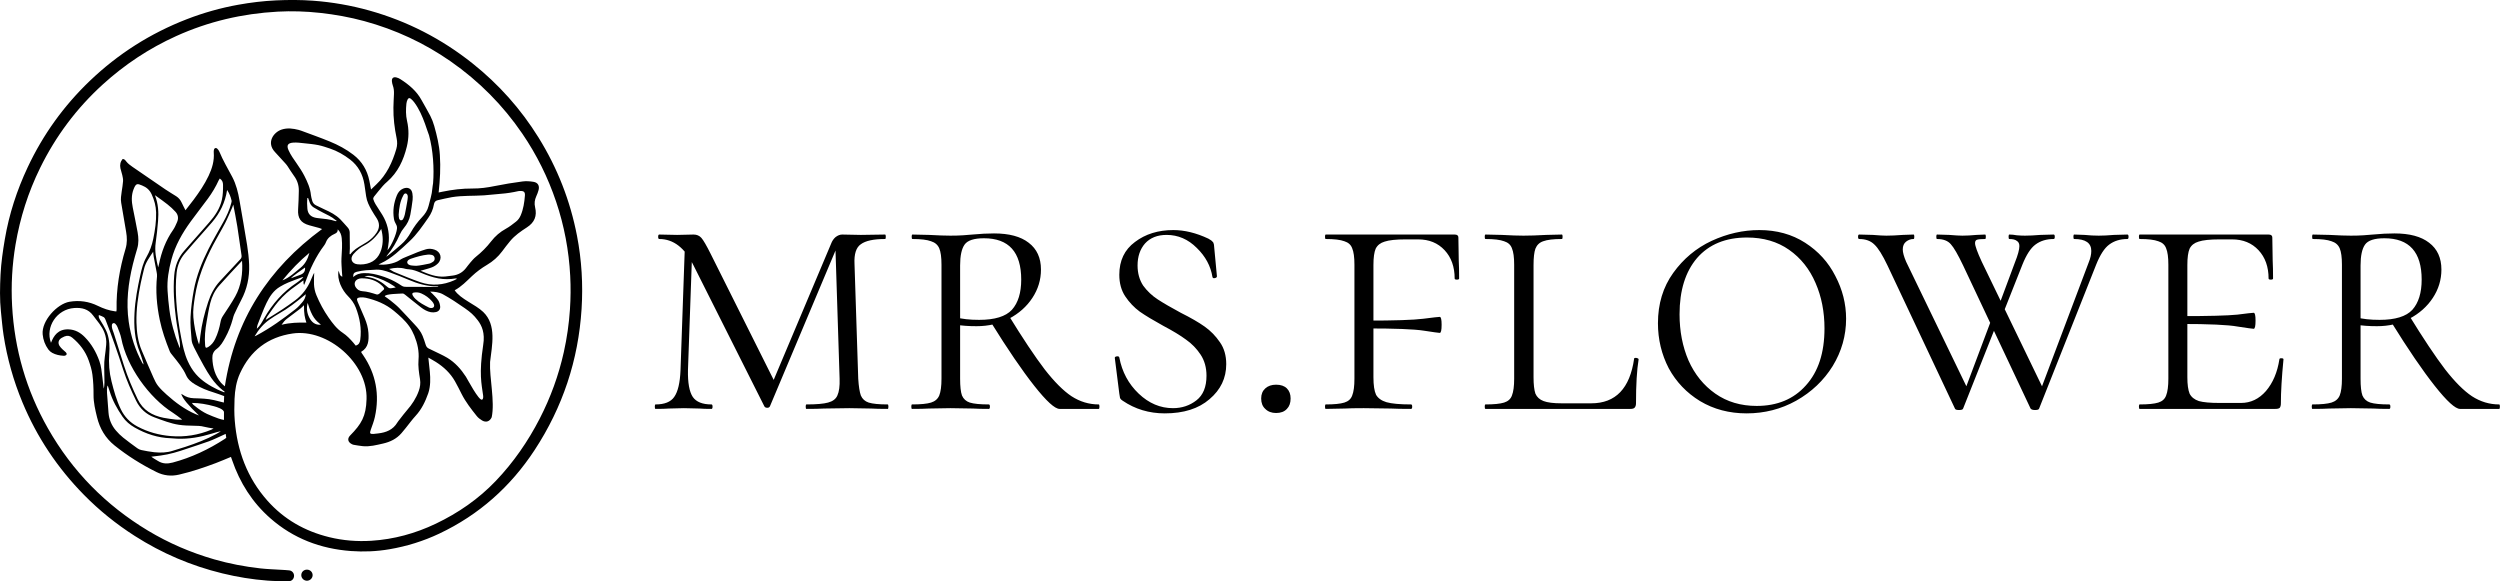
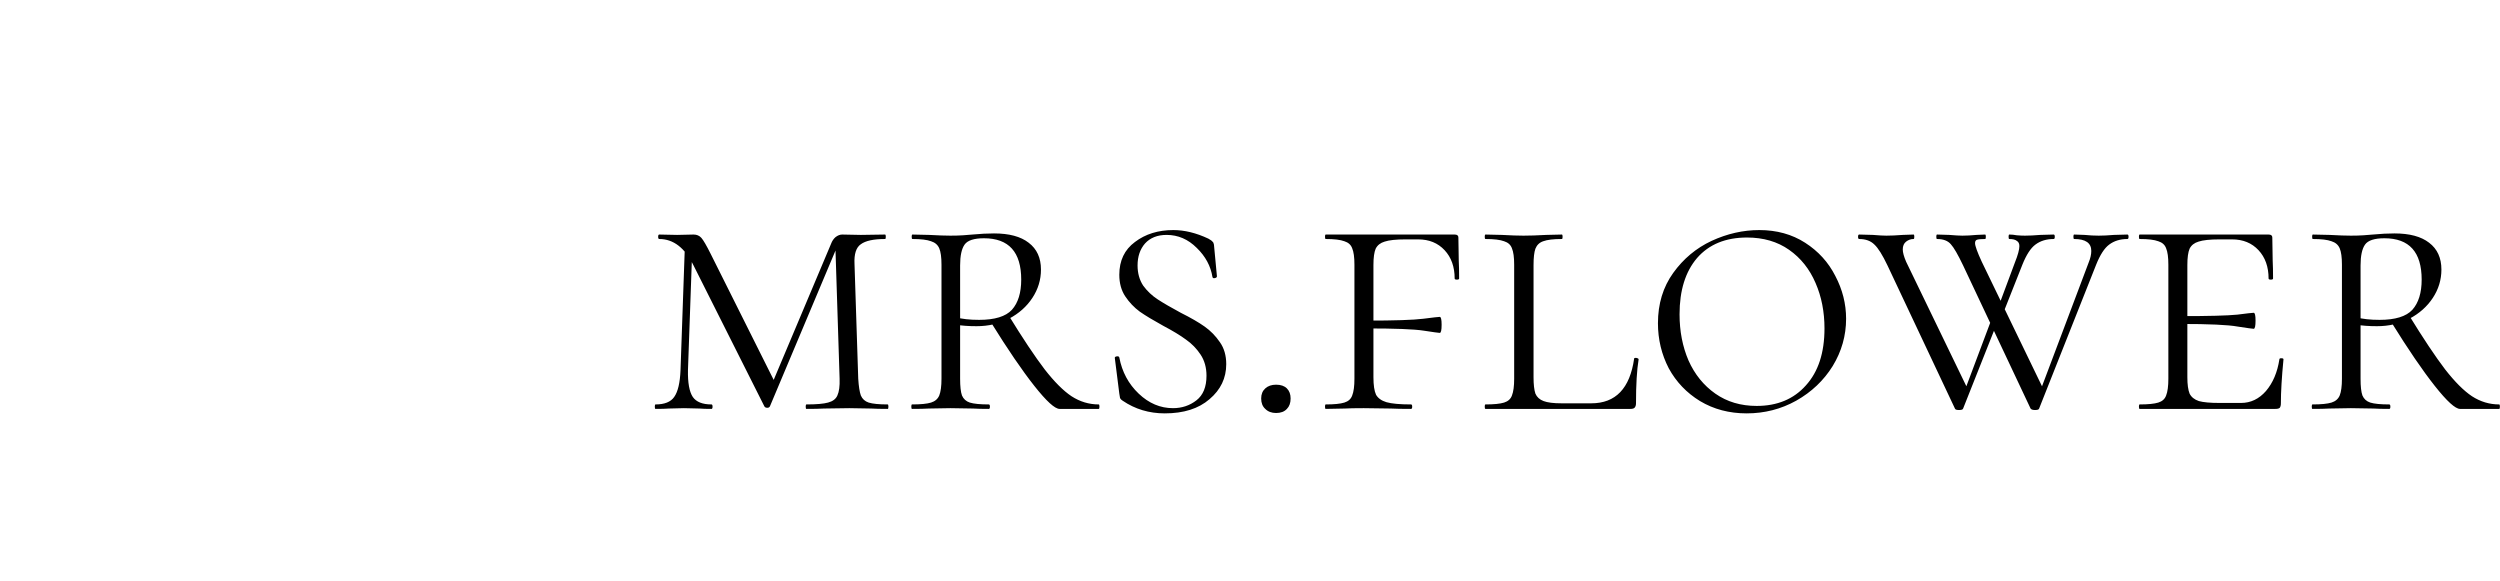
<svg xmlns="http://www.w3.org/2000/svg" width="2684" height="624" viewBox="0 0 2684 624" fill="none">
  <path d="M735.4 260.6L743.4 261.8L738.6 397.4C738.333 411 740.067 420.6 743.8 426.2C747.533 431.533 754.2 434.2 763.8 434.2C764.6 434.2 765 435 765 436.6C765 438.2 764.6 439 763.8 439C758.2 439 753.933 438.867 751 438.6L734.2 438.2L718.2 438.6C714.733 438.867 709.933 439 703.8 439C703.267 439 703 438.2 703 436.6C703 435 703.267 434.2 703.8 434.2C713.4 434.2 720.067 431.533 723.8 426.2C727.8 420.6 730.067 411 730.6 397.4L735.4 260.6ZM953 434.2C953.533 434.2 953.8 435 953.8 436.6C953.8 438.2 953.533 439 953 439C945.533 439 939.667 438.867 935.4 438.6L911.8 438.2L884.6 438.6C880.067 438.867 873.8 439 865.8 439C865.267 439 865 438.2 865 436.6C865 435 865.267 434.2 865.8 434.2C876.467 434.2 884.2 433.533 889 432.2C894.067 430.867 897.4 428.333 899 424.6C900.867 420.6 901.667 414.6 901.4 406.6L896.6 256.6H902.2L826.6 436.2C826.067 437.267 825.133 437.8 823.8 437.8C822.2 437.8 821.133 437.267 820.6 436.2L744.6 285C735.267 266.067 723 256.6 707.8 256.6C707 256.6 706.6 255.8 706.6 254.2C706.6 252.6 707 251.8 707.8 251.8L727 252.2L744.6 251.8C748.067 251.8 750.867 253 753 255.4C755.133 257.8 758.467 263.533 763 272.6L832.6 411.8L823.4 425L892.2 261.8C893.267 258.867 894.867 256.467 897 254.6C899.4 252.733 901.8 251.8 904.2 251.8L924.2 252.2L950.2 251.8C950.733 251.8 951 252.6 951 254.2C951 255.8 950.733 256.6 950.2 256.6C937.933 256.6 929.267 258.467 924.2 262.2C919.133 265.667 916.867 272.733 917.4 283.4L921.4 406.6C921.933 414.867 922.867 420.867 924.2 424.6C925.8 428.333 928.6 430.867 932.6 432.2C936.867 433.533 943.667 434.2 953 434.2ZM1061.58 434.2C1062.38 434.2 1062.78 435 1062.78 436.6C1062.78 438.2 1062.38 439 1061.58 439C1054.38 439 1048.78 438.867 1044.78 438.6L1020.38 438.2L997.181 438.6C992.915 438.867 986.915 439 979.181 439C978.648 439 978.381 438.2 978.381 436.6C978.381 435 978.648 434.2 979.181 434.2C988.515 434.2 995.315 433.533 999.581 432.2C1003.85 430.867 1006.78 428.333 1008.38 424.6C1009.98 420.6 1010.78 414.6 1010.78 406.6V284.2C1010.78 276.2 1009.98 270.333 1008.38 266.6C1006.78 262.867 1003.85 260.333 999.581 259C995.315 257.4 988.648 256.6 979.581 256.6C979.048 256.6 978.781 255.8 978.781 254.2C978.781 252.6 979.048 251.8 979.581 251.8L997.581 252.2C1007.18 252.733 1014.78 253 1020.38 253C1025.45 253 1029.98 252.867 1033.98 252.6C1037.98 252.333 1041.31 252.067 1043.98 251.8C1052.51 251 1060.25 250.6 1067.18 250.6C1083.45 250.6 1095.85 253.933 1104.38 260.6C1113.18 267.267 1117.58 276.867 1117.58 289.4C1117.58 300.333 1114.51 310.467 1108.38 319.8C1102.25 329.133 1093.85 336.6 1083.18 342.2C1072.78 347.533 1061.18 350.2 1048.38 350.2C1039.85 350.2 1032.51 349.667 1026.38 348.6L1025.98 340.6C1032.65 342.467 1041.05 343.4 1051.18 343.4C1067.98 343.4 1079.71 339.8 1086.38 332.6C1093.05 325.133 1096.38 314.333 1096.38 300.2C1096.38 270.6 1083.05 255.8 1056.38 255.8C1045.71 255.8 1038.78 258.067 1035.58 262.6C1032.38 267.133 1030.78 274.6 1030.78 285V406.6C1030.78 414.867 1031.45 420.867 1032.78 424.6C1034.38 428.333 1037.18 430.867 1041.18 432.2C1045.45 433.533 1052.25 434.2 1061.58 434.2ZM1179.58 434.2C1180.11 434.2 1180.38 435 1180.38 436.6C1180.38 438.2 1180.11 439 1179.58 439H1137.58C1132.51 439 1123.45 430.733 1110.38 414.2C1097.31 397.667 1081.85 375 1063.98 346.2L1082.38 337.8C1098.11 363.4 1111.18 383 1121.58 396.6C1131.98 409.933 1141.58 419.533 1150.38 425.4C1159.45 431.267 1169.18 434.2 1179.58 434.2ZM1221.29 285C1221.29 293.267 1223.29 300.467 1227.29 306.6C1231.56 312.467 1236.76 317.4 1242.89 321.4C1249.02 325.4 1257.29 330.2 1267.69 335.8C1278.36 341.133 1286.89 346.067 1293.29 350.6C1299.69 355.133 1305.16 360.733 1309.69 367.4C1314.22 373.8 1316.49 381.667 1316.49 391C1316.49 405.933 1310.49 418.467 1298.49 428.6C1286.76 438.733 1270.76 443.8 1250.49 443.8C1233.69 443.8 1218.62 439.267 1205.29 430.2C1203.96 429.4 1203.02 428.467 1202.49 427.4C1202.22 426.333 1201.96 424.733 1201.69 422.6L1196.89 384.6C1196.62 383.533 1197.29 382.867 1198.89 382.6C1200.49 382.333 1201.42 382.733 1201.69 383.8C1204.62 399.267 1211.56 412.2 1222.49 422.6C1233.42 433 1245.69 438.2 1259.29 438.2C1268.89 438.2 1277.29 435.4 1284.49 429.8C1291.69 424.2 1295.29 415.4 1295.29 403.4C1295.29 394.6 1293.16 387 1288.89 380.6C1284.62 374.2 1279.42 368.867 1273.29 364.6C1267.16 360.067 1259.02 355.133 1248.89 349.8C1238.22 343.933 1229.82 338.867 1223.69 334.6C1217.56 330.067 1212.36 324.6 1208.09 318.2C1203.82 311.8 1201.69 304.067 1201.69 295C1201.69 279.8 1207.29 268.067 1218.49 259.8C1229.69 251.267 1243.42 247 1259.69 247C1271.69 247 1284.22 250.067 1297.29 256.2C1299.69 257.533 1301.16 258.6 1301.69 259.4C1302.49 259.933 1303.02 261 1303.29 262.6L1306.49 296.6C1306.49 297.667 1305.69 298.333 1304.09 298.6C1302.76 298.867 1301.96 298.467 1301.69 297.4C1299.82 285.667 1294.22 275.267 1284.89 266.2C1275.56 256.867 1264.76 252.2 1252.49 252.2C1242.62 252.2 1234.89 255.267 1229.29 261.4C1223.96 267.533 1221.29 275.4 1221.29 285ZM1370 443.4C1365.2 443.4 1361.33 441.933 1358.4 439C1355.46 436.333 1354 432.6 1354 427.8C1354 423.267 1355.46 419.667 1358.4 417C1361.33 414.333 1365.2 413 1370 413C1375.06 413 1378.93 414.333 1381.6 417C1384.26 419.667 1385.6 423.267 1385.6 427.8C1385.6 432.6 1384.26 436.333 1381.6 439C1378.93 441.933 1375.06 443.4 1370 443.4ZM1423.32 439C1422.79 439 1422.52 438.2 1422.52 436.6C1422.52 435 1422.79 434.2 1423.32 434.2C1432.39 434.2 1439.06 433.533 1443.32 432.2C1447.59 430.867 1450.39 428.333 1451.72 424.6C1453.32 420.6 1454.12 414.6 1454.12 406.6V284.2C1454.12 276.2 1453.32 270.333 1451.72 266.6C1450.39 262.867 1447.59 260.333 1443.32 259C1439.06 257.4 1432.39 256.6 1423.32 256.6C1422.79 256.6 1422.52 255.8 1422.52 254.2C1422.52 252.6 1422.79 251.8 1423.32 251.8H1561.72C1564.39 251.8 1565.72 252.867 1565.72 255L1566.12 279.8C1566.39 284.867 1566.52 291.267 1566.52 299C1566.52 299.8 1565.72 300.2 1564.12 300.2C1562.52 300.2 1561.72 299.8 1561.72 299C1561.72 286.467 1558.12 276.333 1550.92 268.6C1543.72 260.867 1534.26 257 1522.52 257H1508.92C1498.79 257 1491.32 257.8 1486.52 259.4C1481.99 260.733 1478.79 263.267 1476.92 267C1475.32 270.733 1474.52 276.6 1474.52 284.6V405C1474.52 413.533 1475.46 419.8 1477.32 423.8C1479.46 427.533 1483.19 430.2 1488.52 431.8C1494.12 433.4 1502.92 434.2 1514.92 434.2C1515.72 434.2 1516.12 435 1516.12 436.6C1516.12 438.2 1515.72 439 1514.92 439C1505.59 439 1498.39 438.867 1493.32 438.6L1464.12 438.2C1455.06 438.2 1448.26 438.333 1443.72 438.6L1423.32 439ZM1545.72 357.4C1544.66 357.4 1538.92 356.6 1528.52 355C1518.39 353.4 1497.72 352.6 1466.52 352.6V344.2C1497.19 344.2 1517.72 343.533 1528.12 342.2C1538.52 340.867 1544.39 340.2 1545.72 340.2C1547.06 340.2 1547.72 343 1547.72 348.6C1547.72 354.467 1547.06 357.4 1545.72 357.4ZM1646.41 405C1646.41 412.733 1647.07 418.6 1648.41 422.6C1650.01 426.333 1652.94 429 1657.21 430.6C1661.47 432.2 1667.87 433 1676.41 433H1708.41C1734.54 433 1749.87 417 1754.41 385C1754.41 384.467 1754.94 384.2 1756.01 384.2C1756.81 384.2 1757.47 384.333 1758.01 384.6C1758.81 384.867 1759.21 385.267 1759.21 385.8C1757.34 397.267 1756.41 413 1756.41 433C1756.41 435.133 1755.87 436.733 1754.81 437.8C1754.01 438.6 1752.54 439 1750.41 439H1594.81C1594.27 439 1594.01 438.2 1594.01 436.6C1594.01 435 1594.27 434.2 1594.81 434.2C1603.87 434.2 1610.54 433.533 1614.81 432.2C1619.07 430.867 1621.87 428.333 1623.21 424.6C1624.81 420.6 1625.61 414.6 1625.61 406.6V284.2C1625.61 276.2 1624.81 270.333 1623.21 266.6C1621.87 262.867 1619.07 260.333 1614.81 259C1610.54 257.4 1603.87 256.6 1594.81 256.6C1594.27 256.6 1594.01 255.8 1594.01 254.2C1594.01 252.6 1594.27 251.8 1594.81 251.8L1612.41 252.2C1622.01 252.733 1629.74 253 1635.61 253C1642.27 253 1650.41 252.733 1660.01 252.2L1676.81 251.8C1677.34 251.8 1677.61 252.6 1677.61 254.2C1677.61 255.8 1677.34 256.6 1676.81 256.6C1667.74 256.6 1661.07 257.4 1656.81 259C1652.81 260.333 1650.01 263 1648.41 267C1647.07 270.733 1646.41 276.6 1646.41 284.6V405ZM1875.17 443.8C1856.51 443.8 1839.84 439.4 1825.17 430.6C1810.77 421.8 1799.57 410.067 1791.57 395.4C1783.84 380.467 1779.97 364.333 1779.97 347C1779.97 326.2 1785.44 308.2 1796.37 293C1807.31 277.8 1821.04 266.333 1837.57 258.6C1854.37 250.867 1871.44 247 1888.77 247C1907.44 247 1923.84 251.533 1937.97 260.6C1952.11 269.667 1962.91 281.533 1970.37 296.2C1978.11 310.867 1981.97 326.2 1981.97 342.2C1981.97 360.333 1977.17 377.267 1967.57 393C1957.97 408.467 1944.91 420.867 1928.37 430.2C1912.11 439.267 1894.37 443.8 1875.17 443.8ZM1885.97 435.8C1908.11 435.8 1925.71 428.467 1938.77 413.8C1952.11 399.133 1958.77 378.733 1958.77 352.6C1958.77 334.733 1955.57 318.467 1949.17 303.8C1942.77 288.867 1933.31 277 1920.77 268.2C1908.24 259.4 1893.17 255 1875.57 255C1852.64 255 1834.77 262.333 1821.97 277C1809.44 291.667 1803.17 311.8 1803.17 337.4C1803.17 355.533 1806.37 372.067 1812.77 387C1819.44 401.933 1829.04 413.8 1841.57 422.6C1854.11 431.4 1868.91 435.8 1885.97 435.8ZM2284.01 251.8C2284.81 251.8 2285.21 252.6 2285.21 254.2C2285.21 255.8 2284.81 256.6 2284.01 256.6C2276.28 256.6 2269.75 258.6 2264.41 262.6C2259.35 266.333 2254.68 273.533 2250.41 284.2L2189.21 438.6C2188.95 439.667 2187.48 440.2 2184.81 440.2C2182.41 440.2 2180.81 439.667 2180.01 438.6L2107.61 285C2102.01 273.267 2097.61 265.667 2094.41 262.2C2091.21 258.467 2086.28 256.6 2079.61 256.6C2079.08 256.6 2078.81 255.8 2078.81 254.2C2078.81 252.6 2079.08 251.8 2079.61 251.8L2092.81 252.2C2099.21 252.733 2103.88 253 2106.81 253C2111.08 253 2116.15 252.733 2122.01 252.2L2131.21 251.8C2131.75 251.8 2132.01 252.6 2132.01 254.2C2132.01 255.8 2131.75 256.6 2131.21 256.6C2126.95 256.6 2124.01 256.867 2122.41 257.4C2121.08 257.933 2120.41 259.133 2120.41 261C2120.41 263.933 2122.81 270.6 2127.61 281L2193.21 416.6L2184.81 434.6L2242.41 281.8C2244.28 277.267 2245.21 273.133 2245.21 269.4C2245.21 260.867 2239.08 256.6 2226.81 256.6C2226.28 256.6 2226.01 255.8 2226.01 254.2C2226.01 252.6 2226.28 251.8 2226.81 251.8L2238.01 252.2C2243.35 252.733 2248.41 253 2253.21 253C2257.75 253 2263.21 252.733 2269.61 252.2L2284.01 251.8ZM2107.61 438.6C2107.35 439.667 2105.88 440.2 2103.21 440.2C2100.55 440.2 2099.08 439.667 2098.81 438.6L2026.41 285C2021.08 273.8 2016.41 266.333 2012.41 262.6C2008.41 258.6 2002.95 256.6 1996.01 256.6C1995.21 256.6 1994.81 255.8 1994.81 254.2C1994.81 252.6 1995.21 251.8 1996.01 251.8L2010.81 252.2C2017.21 252.733 2022.01 253 2025.21 253C2030.01 253 2035.88 252.733 2042.81 252.2L2054.41 251.8C2054.95 251.8 2055.21 252.6 2055.21 254.2C2055.21 255.8 2054.95 256.6 2054.41 256.6C2051.48 256.6 2048.81 257.533 2046.41 259.4C2044.01 261.267 2042.81 264.067 2042.81 267.8C2042.81 271 2044.01 275.4 2046.41 281L2112.01 416.6L2103.61 434.6L2140.41 336.6L2146.01 341.8L2107.61 438.6ZM2163.21 281.8C2166.41 273.8 2168.01 267.933 2168.01 264.2C2168.01 261.533 2167.08 259.667 2165.21 258.6C2163.61 257.267 2160.95 256.6 2157.21 256.6C2156.68 256.6 2156.41 255.8 2156.41 254.2C2156.41 252.6 2156.68 251.8 2157.21 251.8C2159.61 251.8 2162.28 252.067 2165.21 252.6C2168.41 252.867 2171.35 253 2174.01 253C2178.55 253 2184.01 252.733 2190.41 252.2L2204.81 251.8C2205.61 251.8 2206.01 252.6 2206.01 254.2C2206.01 255.8 2205.61 256.6 2204.81 256.6C2197.08 256.6 2190.55 258.6 2185.21 262.6C2180.15 266.333 2175.48 273.533 2171.21 284.2L2148.41 341.8L2142.81 336.6L2163.21 281.8ZM2297.15 439C2296.62 439 2296.35 438.2 2296.35 436.6C2296.35 435 2296.62 434.2 2297.15 434.2C2306.22 434.2 2312.88 433.533 2317.15 432.2C2321.42 430.867 2324.22 428.333 2325.55 424.6C2327.15 420.6 2327.95 414.6 2327.95 406.6V284.2C2327.95 276.2 2327.15 270.333 2325.55 266.6C2324.22 262.867 2321.42 260.333 2317.15 259C2312.88 257.4 2306.22 256.6 2297.15 256.6C2296.62 256.6 2296.35 255.8 2296.35 254.2C2296.35 252.6 2296.62 251.8 2297.15 251.8H2435.55C2438.22 251.8 2439.55 252.867 2439.55 255L2439.95 279.8C2440.22 284.867 2440.35 291.267 2440.35 299C2440.35 299.8 2439.55 300.2 2437.95 300.2C2436.35 300.2 2435.55 299.8 2435.55 299C2435.55 286.467 2431.95 276.333 2424.75 268.6C2417.55 260.867 2408.08 257 2396.35 257H2382.75C2372.62 257 2365.15 257.8 2360.35 259.4C2355.82 260.733 2352.62 263.267 2350.75 267C2349.15 270.733 2348.35 276.6 2348.35 284.6V405C2348.35 412.733 2349.15 418.6 2350.75 422.6C2352.62 426.333 2355.95 429 2360.75 430.6C2365.55 431.933 2372.88 432.6 2382.75 432.6H2405.95C2416.35 432.6 2425.28 428.333 2432.75 419.8C2440.22 411 2445.02 399.667 2447.15 385.8C2447.15 385 2447.82 384.6 2449.15 384.6C2450.75 384.6 2451.55 385 2451.55 385.8C2449.68 405 2448.75 420.733 2448.75 433C2448.75 435.133 2448.35 436.733 2447.55 437.8C2446.75 438.6 2445.15 439 2442.75 439H2297.15ZM2419.55 353C2418.48 353 2412.75 352.2 2402.35 350.6C2392.22 348.733 2371.55 347.8 2340.35 347.8V339.4C2371.02 339.4 2391.55 338.867 2401.95 337.8C2412.35 336.467 2418.22 335.8 2419.55 335.8C2420.88 335.8 2421.55 338.6 2421.55 344.2C2421.55 350.067 2420.88 353 2419.55 353ZM2565.1 434.2C2565.9 434.2 2566.3 435 2566.3 436.6C2566.3 438.2 2565.9 439 2565.1 439C2557.9 439 2552.3 438.867 2548.3 438.6L2523.9 438.2L2500.7 438.6C2496.43 438.867 2490.43 439 2482.7 439C2482.16 439 2481.9 438.2 2481.9 436.6C2481.9 435 2482.16 434.2 2482.7 434.2C2492.03 434.2 2498.83 433.533 2503.1 432.2C2507.36 430.867 2510.3 428.333 2511.9 424.6C2513.5 420.6 2514.3 414.6 2514.3 406.6V284.2C2514.3 276.2 2513.5 270.333 2511.9 266.6C2510.3 262.867 2507.36 260.333 2503.1 259C2498.83 257.4 2492.16 256.6 2483.1 256.6C2482.56 256.6 2482.3 255.8 2482.3 254.2C2482.3 252.6 2482.56 251.8 2483.1 251.8L2501.1 252.2C2510.7 252.733 2518.3 253 2523.9 253C2528.96 253 2533.5 252.867 2537.5 252.6C2541.5 252.333 2544.83 252.067 2547.5 251.8C2556.03 251 2563.76 250.6 2570.7 250.6C2586.96 250.6 2599.36 253.933 2607.9 260.6C2616.7 267.267 2621.1 276.867 2621.1 289.4C2621.1 300.333 2618.03 310.467 2611.9 319.8C2605.76 329.133 2597.36 336.6 2586.7 342.2C2576.3 347.533 2564.7 350.2 2551.9 350.2C2543.36 350.2 2536.03 349.667 2529.9 348.6L2529.5 340.6C2536.16 342.467 2544.56 343.4 2554.7 343.4C2571.5 343.4 2583.23 339.8 2589.9 332.6C2596.56 325.133 2599.9 314.333 2599.9 300.2C2599.9 270.6 2586.56 255.8 2559.9 255.8C2549.23 255.8 2542.3 258.067 2539.1 262.6C2535.9 267.133 2534.3 274.6 2534.3 285V406.6C2534.3 414.867 2534.96 420.867 2536.3 424.6C2537.9 428.333 2540.7 430.867 2544.7 432.2C2548.96 433.533 2555.76 434.2 2565.1 434.2ZM2683.1 434.2C2683.63 434.2 2683.9 435 2683.9 436.6C2683.9 438.2 2683.63 439 2683.1 439H2641.1C2636.03 439 2626.96 430.733 2613.9 414.2C2600.83 397.667 2585.36 375 2567.5 346.2L2585.9 337.8C2601.63 363.4 2614.7 383 2625.1 396.6C2635.5 409.933 2645.1 419.533 2653.9 425.4C2662.96 431.267 2672.7 434.2 2683.1 434.2Z" fill="black" />
  <g clip-path="url(#clip0_295_320)">
-     <path d="M247.937 490.549C242.228 492.886 236.908 495.202 231.481 497.25C218.633 502.09 205.627 506.433 192.224 509.556C183.692 511.547 175.702 510.623 167.915 506.75C151.927 498.794 136.857 489.402 122.941 478.2C113.161 470.324 107.134 460.059 104.19 447.956C102.27 440.072 100.357 432.217 100.422 423.958C100.48 416.723 100.141 409.43 99.224 402.253C98.56 397.082 96.979 391.96 95.233 387.019C91.746 377.159 85.582 369.124 77.52 362.466C74.893 360.295 72.215 360.071 69.242 361.218C68.224 361.607 67.249 362.148 66.297 362.689C62.89 364.623 61.865 367.883 63.843 371.259C64.709 372.737 66.051 373.964 67.286 375.197C68.368 376.286 69.66 377.166 70.728 378.263C72.194 379.77 71.681 381.364 69.653 381.876C69.234 381.985 68.78 381.999 68.34 381.97C64.023 381.718 59.815 380.874 56.012 378.789C54.424 377.916 52.922 376.596 51.854 375.132C48.368 370.335 46.354 364.904 45.806 358.975C44.465 344.472 61.272 326.227 74.626 323.962C85.272 322.166 95.413 323.63 105.092 328.384C110.945 331.255 117.03 333.397 123.533 334.248C123.959 334.306 124.392 334.306 124.962 334.342C125.042 333.642 125.193 333 125.179 332.365C124.724 310.07 128.405 288.358 134.793 267.087C136.633 260.963 136.474 255.005 135.406 248.874C133.587 238.494 131.913 228.085 130.108 217.698C129.394 213.601 130.087 209.605 130.657 205.58C131.184 201.887 131.884 198.194 132.115 194.479C132.252 192.337 131.74 190.123 131.278 187.995C130.744 185.528 129.812 183.148 129.293 180.681C128.506 176.966 129.221 173.547 131.682 170.654C133.717 170.698 134.576 172.126 135.493 173.273C137.369 175.639 139.693 177.406 142.169 179.094C153.977 187.144 165.72 195.309 177.536 203.344C181.347 205.941 185.36 208.235 189.243 210.738C191.892 212.44 193.804 214.784 195.104 217.677C196.266 220.252 197.622 222.74 199.124 225.734C202.271 221.68 205.143 218.117 207.872 214.438C213.898 206.316 219.593 197.978 223.945 188.795C227.713 180.847 230.203 172.631 229.481 163.687C229.395 162.612 229.467 161.458 229.792 160.441C230.311 158.796 231.906 158.363 233.169 159.553C234.108 160.433 234.974 161.544 235.457 162.72C239.341 172.213 244.631 180.976 249.38 190.022C253.559 197.992 255.681 206.619 257.175 215.441C259.868 231.36 262.769 247.251 265.303 263.199C266.407 270.138 267.215 277.163 267.475 284.175C267.973 297.584 265.252 310.373 258.879 322.318C256.194 327.352 253.783 332.546 251.365 337.718C250.672 339.196 250.355 340.848 249.914 342.435C247.98 349.461 245.346 356.198 241.816 362.581C239.362 367.017 236.865 371.547 232.693 374.569C229.149 377.137 227.828 380.506 227.98 384.495C228.348 394.268 230.817 403.386 237.32 411.017C238.417 412.301 239.817 413.333 241.405 414.768C252.26 343.409 288.226 288.171 345.801 245.887C344.661 245.469 343.715 245.051 342.734 244.777C339.139 243.774 335.516 242.865 331.929 241.848C322.842 239.273 319.45 234.224 320.056 224.767C320.474 218.189 320.691 211.596 320.814 205.003C320.929 199.009 319.211 193.571 315.552 188.695C313.055 185.369 310.962 181.741 308.637 178.286C307.908 177.197 307.05 176.187 306.169 175.213C302.553 171.217 298.966 167.192 295.263 163.283C285.671 153.155 293.618 141.925 302.452 139.075C308.594 137.092 314.614 137.936 320.648 139.465C321.6 139.703 322.546 140.006 323.47 140.352C333.64 144.161 343.896 147.746 353.936 151.872C362.994 155.586 371.669 160.181 379.45 166.197C388.588 173.266 394.203 182.628 396.52 193.946C397.155 197.047 397.725 200.171 398.353 203.424C400.352 201.505 402.193 199.723 404.055 197.963C415.141 187.504 421.284 174.268 425.484 159.943C426.589 156.171 426.625 152.34 425.831 148.517C423.572 137.618 422.193 126.618 422.374 115.474C422.453 110.641 422.742 105.809 422.951 100.976C423.081 97.881 422.843 94.852 421.76 91.894C421.233 90.466 420.923 88.915 420.764 87.401C420.41 83.996 422.172 82.366 425.521 83.116C427.087 83.469 428.646 84.212 430.003 85.085C439.162 90.978 447.383 97.816 452.666 107.633C455.683 113.245 459.075 118.662 461.955 124.339C463.731 127.845 465.174 131.588 466.235 135.368C469.086 145.531 471.584 155.781 472.241 166.377C473.151 180.153 472.396 192.988 470.927 206.67C472.645 206.302 473.763 206.064 474.889 205.833C485.572 203.633 496.369 202.313 507.275 202.392C515.359 202.457 523.219 201.368 531.122 199.745C541.01 197.718 551 196.138 561.003 194.804C564.858 194.292 568.936 194.58 572.79 195.222C577.474 196.001 579.401 199.392 578.239 203.979C577.655 206.302 576.724 208.559 575.735 210.759C574.017 214.59 573.476 218.326 574.493 222.575C576.724 231.858 573.865 238.833 565.717 244.099C559.12 248.361 552.703 252.761 547.658 258.849C544.713 262.405 541.898 266.07 539.148 269.784C534.695 275.8 529.195 280.619 522.771 284.413C516.976 287.839 511.591 291.813 506.683 296.437C500.851 301.933 495.323 307.798 488.134 311.635C494.643 321.316 510.076 326.594 518.766 334.912C533.38 348.872 528.171 370.962 526.149 388.621C525.326 405.489 531.475 431.023 527.882 447.956C525.868 452.478 521.848 453.928 517.596 451.432C515.453 450.177 513.352 448.547 511.815 446.621C505.853 439.149 499.956 431.604 495.604 423.013C493.273 418.404 490.985 413.766 488.437 409.279C483.493 400.58 476.376 393.937 467.982 388.621C465.492 387.048 462.886 385.663 459.862 383.918C460.23 387.43 460.519 390.438 460.865 393.439C461.746 400.984 462.475 408.536 461.248 416.103C460.916 418.151 460.468 420.221 459.776 422.176C456.636 431.027 452.695 439.401 446.199 446.441C442.41 450.552 439.133 455.14 435.611 459.497C434.088 461.379 432.572 463.262 430.984 465.087C425.73 471.139 418.938 474.457 411.229 476.195C404.041 477.818 396.895 479.744 389.432 478.994C386.163 478.669 382.922 478.078 379.681 477.544C378.938 477.421 378.216 477.061 377.537 476.715C373.445 474.615 372.651 470.872 375.863 467.597C387.942 455.285 393.025 447.08 393.525 428.495C394.897 390.091 351.943 352.498 314.13 358.044C287.49 361.954 268.832 376.416 257.695 400.76C253.704 409.481 252.224 418.771 251.806 428.278C251.466 436.076 251.416 443.88 252.044 451.663C254.664 483.899 265.339 512.946 286.977 537.377C304.863 557.566 327.324 570.298 353.452 576.696C368.299 580.331 383.413 581.521 398.599 580.569C422.857 579.054 445.947 572.721 467.874 562.248C492.017 550.721 513.749 535.718 532.241 516.358C551.267 496.435 566.806 473.952 579.416 449.463C591.094 426.785 599.741 403.004 605.291 378.104C608.669 362.956 610.856 347.65 611.895 332.156C612.704 320.175 612.805 308.187 612.184 296.221C610.776 268.977 605.753 242.375 597.041 216.501C588.293 190.527 576.24 166.175 560.787 143.526C539.913 112.935 514.24 87.098 483.868 65.913C455.474 46.105 424.517 31.795 391.128 22.677C375.516 18.414 359.638 15.58 343.564 13.827C328.443 12.175 313.25 11.677 298.085 12.507C260.2 14.584 223.787 23.06 189.156 38.748C160.177 51.876 133.955 69.188 110.419 90.596C82.255 116.217 59.851 146.123 43.085 180.27C30.266 206.381 21.547 233.798 16.69 262.485C13.009 284.268 11.796 306.196 12.994 328.196C15.542 375.038 28.252 419.01 51.443 459.857C77.585 505.899 113.544 542.412 158.878 569.699C181.202 583.137 204.963 593.315 230.008 600.535C246.205 605.202 262.69 608.325 279.406 610.208C286.934 611.059 294.541 611.254 302.113 611.751C304.964 611.939 307.836 612.018 310.666 612.372C313.704 612.754 315.797 615.387 315.696 618.337C315.588 621.489 313.235 624.021 309.994 623.985C302.409 623.905 294.801 623.927 287.244 623.35C270.896 622.117 254.75 619.477 238.814 615.596C205.208 607.409 173.833 594.029 144.703 575.39C124.89 562.716 106.651 548.074 90.166 531.303C61.779 502.429 39.649 469.386 24.095 431.957C14.387 408.615 7.603 384.459 3.785 359.494C2.521 351.249 1.894 342.911 1.006 334.609C-0.409 321.337 -0.077 307.992 0.58 294.749C1.208 282.068 3.063 269.395 5.185 256.851C9.739 229.961 18.14 204.217 29.747 179.527C46.21 144.514 68.441 113.62 96.395 86.867C126.716 57.849 161.469 35.755 200.618 20.6C218.482 13.682 236.843 8.504 255.71 5.106C269.128 2.69 282.625 1.052 296.266 0.41C309.583 -0.217 322.892 -0.217 336.166 0.764C356.693 2.286 376.902 5.799 396.744 11.367C437.386 22.778 474.175 41.706 507.167 67.961C535.402 90.423 559.105 116.967 578.145 147.637C598.42 180.298 612.206 215.506 619.481 253.23C624.483 279.162 626.042 305.338 624.382 331.68C620.917 386.601 604.122 437.179 573.959 483.177C548.178 522.489 514.247 552.719 471.605 572.901C454.543 580.973 436.672 586.505 418.072 589.679C404.351 592.023 390.493 592.615 376.671 591.583C344.206 589.153 315.047 578.167 290.362 556.528C270.889 539.461 257.515 518.313 249.164 493.896C248.81 492.872 248.435 491.855 247.959 490.52L247.937 490.549ZM451.497 290.688C460.165 294.338 468.495 297.721 477.813 296.884C480.649 296.632 483.478 296.206 486.301 295.824C491.887 295.066 496.485 292.527 500.014 288.12C501.66 286.064 503.183 283.893 504.915 281.91C506.784 279.767 508.632 277.524 510.841 275.757C516.976 270.859 522.475 265.363 527.268 259.16C531.628 253.519 536.853 248.996 543.169 245.556C547.001 243.471 550.473 240.672 553.945 237.989C556.218 236.236 557.878 233.899 559.033 231.201C561.92 224.436 562.959 217.273 563.544 210.045C563.862 206.15 562.382 204.895 558.535 205.076C557.878 205.104 557.192 205.039 556.565 205.184C550.35 206.59 544.092 207.6 537.726 208.055C531.707 208.487 525.716 209.31 519.697 209.714C508.192 210.493 496.586 209.8 485.153 211.676C480.079 212.512 475.091 213.832 470.054 214.907C467.513 215.448 466.279 216.898 465.824 219.545C464.943 224.688 462.879 229.449 459.877 233.719C453.633 242.605 447.621 251.636 439.537 259.131C430.017 267.952 420.865 277.142 408.862 282.703C408.415 282.912 407.011 283.534 406.389 283.907C412.517 284.931 423.24 283.158 428.812 279.407C431.403 277.661 434.16 276.464 437.047 275.375C440.836 273.939 444.525 272.222 448.3 270.758C451.259 269.611 454.261 268.573 457.3 267.649C460.339 266.726 463.42 267.029 466.394 267.981C473.287 270.196 475.243 277.748 470.104 282.883C468.372 284.615 466.127 286.072 463.839 286.959C459.97 288.452 455.893 289.382 451.49 290.674L451.497 290.688ZM387.765 377.714C387.953 378.313 387.974 378.544 388.09 378.717C388.638 379.539 389.216 380.34 389.771 381.155C403.673 401.503 407.729 423.763 402.453 447.718C401.421 452.406 399.616 456.929 398.021 461.48C396.686 465.296 397.162 466.111 401.089 465.859C402.734 465.751 404.365 465.498 406.004 465.318C414.557 464.358 421.962 461.415 426.61 453.589C427.339 452.37 428.285 451.274 429.173 450.156C431.757 446.881 434.225 443.498 436.975 440.368C442.403 434.193 446.82 427.449 449.592 419.68C451.049 415.598 451.641 411.522 450.927 407.086C449.815 400.162 448.711 393.194 449.324 386.103C450.097 377.145 448.184 368.59 444.813 360.381C443.37 356.861 441.544 353.399 439.35 350.297C434.817 343.878 428.877 338.72 422.879 333.729C414.095 326.429 403.745 322.245 392.716 319.678C390.724 319.216 388.559 319.122 386.516 319.31C383.21 319.62 382.619 320.904 383.947 323.962C386.523 329.906 389.151 335.828 391.641 341.807C393.719 346.806 395.221 352.021 395.553 357.417C396.036 365.257 395.827 373.019 387.75 377.714H387.765ZM375.3 272.763L376.072 273.016C379.428 268.421 384.192 265.651 388.934 262.86C390.637 261.857 392.362 260.883 394.023 259.809C398.122 257.147 401.637 253.872 404.351 249.761C407.758 244.611 407.686 239.489 404.394 234.332C402.561 231.461 400.656 228.626 398.981 225.662C396.332 220.973 393.857 216.191 393.091 210.745C392.5 206.504 391.915 202.262 391.244 198.035C389.519 187.165 384.596 177.99 375.841 171.268C369.302 166.247 362.135 162.121 354.246 159.474C350.089 158.082 345.917 156.632 341.637 155.774C336.7 154.786 331.64 154.324 326.624 153.805C322.698 153.401 318.706 152.824 314.801 153.112C308.977 153.545 307.483 156.033 309.713 161.133C312.03 166.428 315.408 171.001 318.663 175.696C321.593 179.923 324.459 184.258 326.79 188.824C330.132 195.367 333.141 202.096 333.834 209.598C334.008 211.437 334.636 213.241 335.054 215.058C335.61 217.439 336.916 219.271 339.125 220.367C342.171 221.875 345.209 223.418 348.313 224.803C354.571 227.588 360.641 230.668 365.498 235.63C368.111 238.299 370.493 241.184 373.019 243.933C374.492 245.541 375.408 247.388 375.444 249.552C375.545 255.257 375.589 260.956 375.596 266.661C375.596 268.695 375.401 270.729 375.3 272.763ZM413.07 318.148C415.091 319.605 417.191 320.962 419.118 322.534C422.338 325.167 425.658 327.735 428.559 330.699C434.254 336.506 439.66 342.594 445.254 348.501C448.682 352.122 451.829 355.924 453.706 360.59C454.969 363.743 456.066 366.981 457.062 370.227C457.618 372.052 458.628 373.365 460.281 374.173C464.316 376.149 468.394 378.032 472.421 380.023C475.07 381.335 477.74 382.634 480.259 384.163C488.617 389.234 494.933 396.339 500.202 404.461C501.672 406.726 514.305 430.88 517.596 429.057C519.241 428.146 518.732 425.029 518.607 424.08C517.039 412.204 514.067 401.728 518.766 370.227C520.854 357.455 517.32 349.625 512.939 343.883C508.449 337.99 505.153 335.215 499.105 330.952C491.699 325.751 483.515 320.322 475.553 315.963C471.295 313.64 466.596 313.186 461.825 313.034C462.655 314.044 463.666 314.715 464.474 315.573C466.567 317.809 468.863 319.944 470.508 322.483C471.699 324.33 472.349 326.725 472.565 328.939C472.868 332.012 471.1 334.299 468.112 335.013C466.365 335.431 464.409 335.51 462.641 335.193C458.678 334.486 455.2 332.452 452.053 330.057C446.286 325.664 440.728 320.998 435.041 316.497C434.232 315.855 433.135 315.04 432.24 315.119C429.067 315.397 413.618 315.348 413.07 318.148ZM416.051 268.638C420.403 263.43 425.557 251.564 426.184 245.577C426.343 244.034 426.185 242.634 425.354 241.17C424.279 239.295 423.312 237.203 422.958 235.097C421.493 226.325 422.735 217.799 426.127 209.62C427.412 206.518 429.519 203.857 432.702 202.522C437.848 200.365 441.941 202.371 442.756 207.73C443.103 209.988 443.247 212.354 442.973 214.611C442.33 219.949 441.5 225.265 440.519 230.552C439.537 235.839 437.163 240.586 433.713 244.661C431.901 246.796 430.479 249.054 429.353 251.564C425.658 259.823 421.219 267.635 415.322 274.56C415.098 274.819 415.04 275.223 414.903 275.555C420.381 271.472 425.369 267.043 430.443 262.708C434.853 258.943 438.274 254.42 441.111 249.4C444.416 243.543 448.372 238.155 453.013 233.279C456.326 229.795 458.953 225.936 460.093 221.204C461.58 215.022 463.688 208.985 464.149 202.58C464.294 200.611 464.705 198.67 464.958 196.708C466.235 180.823 464.958 161.133 460.62 145.293C459.047 141.196 457.776 136.984 456.282 132.858C453.395 124.88 450.025 117.133 445.001 110.23C443.911 108.737 442.641 107.316 441.226 106.14C439.638 104.82 438.433 105.102 437.531 106.977C436.881 108.333 436.455 109.877 436.304 111.377C435.683 117.523 435.589 123.683 436.989 129.749C439.126 139.025 439.018 148.236 436.758 157.483C433.215 171.989 427.173 185.052 415.668 195.085C414.016 196.528 412.377 198.028 410.948 199.687C407.722 203.431 404.596 207.254 401.529 211.127C400.988 211.813 400.518 213.017 400.742 213.76C401.305 215.636 402.121 217.482 403.131 219.156C405.513 223.094 408.169 226.874 410.544 230.819C415.741 239.432 418.072 248.816 417.422 258.857C417.22 262.001 416.549 265.125 416.036 268.638H416.051ZM240.661 425.256C236.605 423.821 233.032 422.4 229.366 421.296C222.386 419.211 215.688 416.456 209.452 412.72C205.475 410.339 201.845 407.468 199.874 403.011C196.374 395.084 190.823 388.541 185.475 381.862C184.248 380.333 182.87 378.782 182.162 377C177.796 366.087 173.927 355.029 171.516 343.474C168.29 327.994 166.955 312.436 168.564 296.661C168.716 295.175 168.427 293.609 168.153 292.109C167.164 286.714 166.052 281.333 165.064 275.93C164.724 274.069 164.631 272.165 164.428 270.282C160.538 276.197 156.323 281.729 154.677 288.589C153.45 293.718 152.144 298.824 151.09 303.989C148.246 317.903 146.161 331.904 146.514 346.171C146.774 356.573 148.066 366.765 152.209 376.416C156.366 386.103 160.488 395.812 164.775 405.442C166.153 408.536 167.648 411.71 169.733 414.328C172.447 417.733 175.674 420.784 178.929 423.705C188.369 432.188 198.503 439.675 210.253 444.739C211.358 445.215 212.498 445.604 213.624 446.037C202.531 435.564 195.934 427.802 194.548 422.825C195.168 423.164 195.638 423.359 196.035 423.64C199.629 426.208 203.606 427.413 208.038 427.55C215.392 427.788 222.776 427.889 229.994 429.606C233.379 430.406 236.742 431.286 240.344 432.188C240.459 429.678 240.553 427.514 240.661 425.249V425.256ZM362.611 246.241C362.72 249.047 361.435 250.1 359.407 250.994C355.22 252.848 351.64 255.51 349.923 260.068C349.461 261.287 348.789 262.47 348.003 263.516C338.959 275.483 332.802 288.921 327.743 302.929C327.461 303.715 327.115 304.48 326.566 305.814C325.368 304.541 326.032 302.503 325.787 300.988C322.943 303.059 320.424 304.999 317.797 306.788C310.658 311.649 304.191 317.312 298.648 323.876C294.404 328.896 290.781 334.436 286.941 339.788C286.299 340.682 285.967 341.8 285.194 343.452C291.416 339.55 296.966 336.21 302.365 332.647C307.223 329.444 312.001 326.104 316.664 322.621C324.408 316.836 330.139 309.435 333.806 300.469C334.592 298.536 335.437 296.632 336.296 294.727C336.584 294.093 336.988 293.501 337.335 292.895C337 301.931 336.267 308.673 339.71 316.951C343.232 325.412 347.548 333.44 352.774 340.92C357.046 347.03 361.543 353.082 367.916 357.28C372.384 360.223 375.986 364.053 379.457 368.042C380.302 369.008 381.074 370.04 381.875 371.042C385.268 370.148 386.357 367.767 386.747 364.889C388.393 352.937 386.3 341.461 382.02 330.331C380.222 325.672 377.321 321.611 373.777 318.105C367.216 311.623 361.474 299.989 363.521 290.58C364.589 293.306 364.408 296.026 367.519 297.093C367.368 295.232 367.194 293.718 367.122 292.203C366.899 287.161 366.314 282.097 366.61 277.084C367.021 269.943 367.635 262.845 366.87 255.697C366.509 252.321 365.585 249.263 362.64 246.248L362.611 246.241ZM243.808 203.929C241.831 217.179 236.237 228.561 227.72 238.588C224.306 242.613 220.77 246.522 217.283 250.489C210.903 257.76 204.429 264.952 198.185 272.338C193.241 278.188 190.513 285.026 189.64 292.693C188.47 303.008 188.651 313.323 189.293 323.638C190.102 336.592 191.993 349.417 194.447 362.156C196.128 370.891 197.882 379.597 201.607 387.784C203.902 392.826 206.681 397.522 210.326 401.691C216.742 409.027 224.869 414.011 233.523 418.202C235.746 419.276 238.565 420.36 240.875 421.262C240.875 421.137 240.986 420.267 240.986 420.164C240.445 419.839 239.86 419.565 239.377 419.175C234.548 415.295 230.333 410.787 226.818 405.716C223.945 401.575 221.333 397.233 218.879 392.833C215.183 386.226 211.618 379.539 208.225 372.773C207.013 370.357 205.923 367.652 205.706 364.998C205.035 356.796 204.169 348.53 204.566 340.35C205.042 330.728 206.291 321.077 208.052 311.599C210.932 296.069 216.764 281.441 223.83 267.382C228.76 257.58 234.36 248.109 239.687 238.508C243.267 232.053 246.356 225.395 248.226 218.225C248.471 217.28 248.81 216.227 248.608 215.325C247.713 211.279 246.169 207.47 243.816 203.921L243.808 203.929ZM250.45 219.642C250.24 220.01 249.539 222.272 249.366 222.654C246.84 228.251 244.573 233.971 241.759 239.417C237.666 247.308 233.003 254.904 228.889 262.788C219.701 280.388 212.296 298.659 209.279 318.423C208.16 325.773 206.962 333.123 207.605 340.675C208.362 349.475 210.037 358.059 212.513 366.505C212.837 367.623 213.314 368.698 213.718 369.787C214.57 366.592 214.736 363.461 215.111 360.352C216.576 347.989 219.629 335.986 223.505 324.179C226.204 315.948 230.109 308.382 236.02 301.969C243.245 294.136 250.506 286.331 257.811 278.563C259.016 277.279 259.615 276.125 259.319 274.213C257.724 263.913 256.439 253.555 254.801 243.262C253.542 235.357 251.942 227.598 250.45 219.642ZM106.081 338.186C105.691 340.098 106.406 341.613 107.178 343.019C108.282 345.039 109.675 346.907 110.765 348.934C112.317 351.819 114.02 354.683 115.096 357.756C117.607 364.926 117.903 372.42 117.311 379.914C116.532 389.869 117.275 399.635 119.701 409.337C122.263 419.587 125.063 429.721 129.668 439.286C133.616 447.501 139.585 453.654 147.647 457.932C158.871 463.882 170.701 467.121 183.44 468.174C198.611 469.429 212.96 467.071 226.897 461.322C227.597 461.033 228.24 460.6 229.286 460.038C225.605 459.381 222.415 459.042 219.362 458.206C215.479 457.138 211.581 457.116 207.612 457.059C202.458 456.972 197.269 456.821 192.18 456.071C183.129 454.722 174.627 451.281 166.074 448.187C156.973 444.897 150.325 438.817 146.074 430.082C140.877 419.406 136.034 408.572 132.382 397.269C126.507 379.078 120.278 361.023 113.27 343.236C112.858 342.197 112.201 341.021 111.314 340.466C109.769 339.506 107.95 338.98 106.088 338.208L106.081 338.186ZM154.129 391.362C153.92 390.215 153.876 389.602 153.689 389.032C152.469 385.274 151.437 381.429 149.943 377.779C144.428 364.312 143.692 350.232 144.414 335.972C145.1 322.318 147.662 308.937 150.585 295.615C152.072 288.827 153.746 282.097 157.211 276.031C160.733 269.871 163.122 263.415 164.544 256.433C166.457 247.02 167.864 237.628 167.597 227.999C167.402 221.182 165.684 214.864 162.826 208.653C160.625 203.864 157.211 200.986 152.541 199.125C147.633 197.17 146.038 196.232 143.346 203.33C140.906 209.757 141.224 216.249 142.53 222.805C144.284 231.634 146.124 240.449 147.727 249.299C148.788 255.163 149.048 261.057 147.315 266.914C145.662 272.489 144.031 278.087 142.645 283.735C137.658 304.054 135.219 324.575 138.207 345.479C140.451 361.182 145.316 376.012 152.916 389.933C153.118 390.301 153.458 390.59 154.114 391.362H154.129ZM235.977 191.645C235.515 192.38 235.104 192.885 234.844 193.462C231.668 200.495 227.713 207.088 223.159 213.291C217.117 221.529 210.759 229.528 204.761 237.794C195.674 250.302 188.081 263.596 184.039 278.693C181.094 289.685 179.203 300.808 179.903 312.212C180.315 318.891 180.95 325.563 181.809 332.2C183.577 345.868 187.164 359.09 192.26 371.901C192.527 372.571 192.924 373.199 193.263 373.841C193.364 370.725 193.119 367.775 192.664 364.853C191.43 357.042 189.856 349.28 188.86 341.44C186.933 326.27 185.793 311.065 187.034 295.737C187.843 285.74 191.054 276.897 197.695 269.352C206.63 259.196 215.587 249.068 224.501 238.898C230.788 231.721 236.093 223.996 238.215 214.445C239.391 209.129 239.492 203.784 239.442 198.389C239.42 195.641 238.583 193.47 235.984 191.652L235.977 191.645ZM115.659 413.859C114.532 415.544 114.813 420.614 114.901 422.032C115.334 429.05 115.955 436.054 116.496 443.065C117.059 450.322 119.765 456.734 124.457 462.223C126.803 464.964 129.416 467.547 132.23 469.812C137.189 473.808 142.35 477.551 147.51 481.288C148.716 482.16 150.195 482.853 151.646 483.149C156.272 484.079 160.913 485.031 165.598 485.507C172.288 486.185 178.979 486.063 185.497 483.935C189.979 482.471 194.533 481.223 199.008 479.737C210.376 475.964 221.585 471.788 232.116 465.981C233.819 465.044 235.479 464.027 237.161 463.046C233.841 463.529 230.744 464.517 227.641 465.469C215.378 469.227 202.906 471.55 190.015 470.98C187.713 470.879 185.417 470.576 183.115 470.497C169.3 470.028 156.597 465.815 144.674 459.042C139.448 456.071 134.901 452.276 131.494 447.278C125.713 438.802 120.733 429.909 117.716 420.027C117.08 417.956 116.359 415.922 115.673 413.867L115.659 413.859ZM54.734 368.013C57.702 360.353 62.407 353.223 73.558 353.601C80.602 353.846 86.167 356.991 90.96 361.846C98.184 369.167 103.143 377.844 106.629 387.481C108.679 393.136 109.17 399.022 109.884 404.901C110.382 409.005 110.844 413.116 111.321 417.221C112.526 413.931 112.082 407.295 112.079 405.413C112.057 397.954 111.422 390.496 112.526 383.045C113.154 378.811 113.58 374.548 113.999 370.292C114.446 365.741 113.739 361.341 112.108 357.056C109.437 350.038 104.348 344.664 100.003 338.749C94.828 331.702 87.777 330.122 79.686 330.678C60.97 331.974 48.404 351.091 54.734 368.013ZM259.846 279.929C259.528 280.302 258.944 280.929 258.821 281.059C250.918 289.606 242.863 298.031 235.183 306.781C230.492 312.118 227.439 318.574 225.706 325.434C224.046 332.012 223.007 338.749 221.809 345.443C220.315 353.788 219.47 362.185 220.214 370.682C220.466 373.56 221.181 373.992 223.664 372.456C226.933 370.429 229.25 367.515 230.932 364.11C233.87 358.167 235.638 351.812 236.822 345.335C237.255 342.983 238.099 341.043 239.398 339.066C243.917 332.185 248.579 325.369 252.578 318.192C259.023 306.636 260.82 293.288 259.846 279.929ZM194.952 449.954C191.899 447.711 188.976 445.265 185.778 443.253C159.86 426.951 135.984 393.28 130.195 363.23C129.394 359.076 127.604 355.101 126.124 351.105C125.677 349.901 124.854 348.768 123.981 347.816C122.501 346.2 120.444 346.784 120.112 348.948C119.924 350.196 120.162 351.574 120.473 352.829C120.87 354.416 121.577 355.931 122.075 357.496C125.749 369.116 129.365 380.751 133.068 392.364C137.045 404.836 142.162 416.846 147.835 428.639C153.479 440.389 163.396 446.109 175.63 448.554C180.04 449.434 184.522 449.954 188.997 450.48C190.888 450.704 192.83 450.516 194.743 450.516C195.859 450.516 195.42 450.298 194.952 449.954ZM169.82 287.067C170.094 286.021 170.412 284.982 170.628 283.922C173.306 270.556 177.976 258.027 185.865 246.775C187.612 244.286 188.774 241.379 190.044 238.588C191.848 234.613 191.358 230.704 188.514 227.508C185.915 224.58 182.935 221.947 179.881 219.48C176.136 216.458 172.137 213.738 168.247 210.897C167.619 210.435 166.969 210.009 166.327 209.569C169.914 218.658 170.47 227.927 169.69 237.297C169.048 245.058 168.283 252.819 167.157 260.523C165.836 269.546 167.684 278.188 169.827 287.074L169.82 287.067ZM409.259 245.75C408.703 246.674 408.545 246.955 408.371 247.229C403.954 254.11 398.295 259.664 391.02 263.523C389.086 264.548 387.151 265.673 385.47 267.058C383.275 268.861 381.103 270.78 379.313 272.965C375.437 277.704 377.631 283.028 383.672 283.727C385.939 283.987 388.292 284.001 390.558 283.72C400.273 282.494 406.632 277.163 409.411 267.743C411.482 260.725 411.338 253.67 409.266 245.75H409.259ZM242.285 465.801C240.943 466.429 239.882 466.941 238.799 467.424C233.985 469.559 229.265 471.954 224.335 473.757C216.511 476.621 208.528 479.052 200.639 481.749C191.394 484.916 182.09 487.837 172.339 489.078C169.048 489.496 165.749 489.9 162.458 490.311C164.724 492.165 167.178 493.348 169.452 494.805C174.533 498.073 179.759 498.101 185.475 496.579C205.526 491.227 223.981 482.478 241.333 471.232C241.874 470.886 242.358 470.453 242.906 470.035C242.704 468.636 242.524 467.366 242.293 465.808L242.285 465.801ZM417.754 288.733C420.064 290.118 421.637 291.352 423.427 292.073C432.68 295.809 441.876 299.762 451.316 302.972C463.565 307.141 475.77 306.182 487.607 300.945C488.646 300.483 489.613 299.878 490.617 299.344C489.974 298.933 489.527 298.875 489.108 298.94C482.988 299.957 476.881 299.986 470.754 298.897C464.113 297.721 457.849 295.384 451.67 292.802C447.614 291.099 443.558 289.462 439.104 289.13C437.791 289.036 436.441 288.964 435.192 288.596C429.671 286.966 424.164 287.291 417.769 288.733H417.754ZM469.563 308.057C469.809 308.057 470.555 308.05 470.68 308.05C470.306 307.4 469.274 307.379 469.086 307.386C458.31 307.567 448.307 304.501 438.52 300.325C432.161 297.613 425.73 295.059 419.227 292.715C413.662 290.703 408.003 288.906 401.89 289.628C398.952 289.974 395.95 289.801 393.012 290.133C389.641 290.508 386.242 290.926 382.98 291.799C379.782 292.657 379.118 293.999 379.219 297.512C382.532 294.345 386.596 293.342 390.782 293.205C394.044 293.104 397.386 293.393 400.591 294.035C411.569 296.249 421.825 300.339 431.1 306.672C432.652 307.733 434.167 307.963 436.008 307.949C445.124 307.877 454.24 308 463.356 308.05C463.88 308.054 469.56 308.057 469.563 308.057ZM325.684 297.332C325.062 297.456 324.423 297.605 324.148 297.706C319.226 299.553 314.267 301.299 309.417 303.325C306.4 304.588 303.477 306.131 300.655 307.79C293.726 311.851 289.46 318.358 286.118 325.275C282.452 332.863 279.666 340.884 276.519 348.718C276.273 349.324 276.143 349.98 276.021 350.629C275.898 351.271 275.855 351.92 275.725 352.952C279.399 349.59 281.369 345.638 283.52 341.836C292.326 326.278 303.816 313.222 318.829 303.369C320.568 302.229 322.142 300.837 323.751 299.502C324.325 299.027 325.363 297.966 325.684 297.332ZM273.336 361.052C274.476 360.562 274.873 360.417 275.241 360.223C290.218 352.238 303.917 342.348 317.248 331.925C320.07 329.718 322.495 326.941 324.805 324.171C326.682 321.914 328.031 319.252 328.342 315.876C327.584 316.461 327.064 316.843 326.573 317.254C317.941 324.409 309.128 331.291 299.291 336.78C296.035 338.598 292.932 340.697 289.85 342.788C283.101 347.369 277.905 353.399 273.343 361.045L273.336 361.052ZM410.479 312.263C412.839 310.611 412.962 309.709 410.991 307.581C410.768 307.343 410.522 307.112 410.291 306.889C404.084 300.837 396.44 298.723 388.025 298.817C386.848 298.832 385.607 299.127 384.51 299.575C380.72 301.125 379.703 305.071 381.969 308.483C383.622 310.964 385.989 312.428 388.768 312.602C394.448 312.955 399.129 314.486 404.275 316.101C406.762 316.882 409.163 313.184 410.479 312.263ZM240.452 450.846C240.452 448.386 240.387 445.07 240.452 442.683C240.545 439.248 232.518 436.887 230.044 436.213C222.204 434.079 214.191 432.573 206.056 432.573C206.777 433.908 207.68 434.809 208.733 435.487C219.628 444.395 225.309 445.72 234.541 449.312C236.647 449.976 238.691 450.597 240.452 450.846ZM446.892 285.365C449.664 285.365 459.23 283.387 460.815 283.028C462.266 282.703 463.644 281.859 464.915 281.03C466.437 280.034 466.899 278.433 466.553 276.68C466.221 275 465.081 273.975 463.457 273.651C462.186 273.398 460.837 273.218 459.559 273.333C453.186 273.939 447.094 275.75 441.06 277.798C440.237 278.08 439.422 278.476 438.722 278.981C436.556 280.561 436.744 282.992 439.133 284.247C439.891 284.643 440.779 284.889 441.63 284.982C442.564 285.091 445.063 285.399 446.892 285.365ZM326.335 327.663C324.928 329.004 323.773 330.31 322.416 331.356C317.652 335.042 312.831 338.663 307.995 342.262C305.859 343.849 304.242 345.832 302.264 348.682C311.525 346.381 320.207 346.157 328.955 346.366C327.176 340.92 326.335 337.109 326.335 327.67V327.663ZM330.738 212.519C330.485 212.548 330.233 212.57 329.98 212.599C329.569 216.472 329.612 220.338 330.016 224.248C330.601 229.91 333.834 232.868 339.204 233.863C339.955 234 340.713 234.116 341.478 234.202C347.779 234.974 354.159 235.27 360.222 237.426C361 237.542 361 237.426 361.507 237.044C360.814 236.59 360.41 236.388 360.085 236.106C356.13 232.695 351.373 230.639 346.79 228.295C343.383 226.549 340.027 224.688 336.765 222.69C334.347 221.211 332.831 218.932 332.073 216.155C331.734 214.914 331.193 213.731 330.745 212.519H330.738ZM445.131 313.979C442.706 314.138 442.027 315.242 443.247 317.434C443.983 318.747 445.015 319.952 446.105 321.005C450.284 325.008 455.387 327.605 460.49 330.18C461.147 330.512 461.963 330.642 462.713 330.678C465.499 330.815 466.806 329.047 465.759 326.429C465.326 325.34 464.546 324.344 463.774 323.436C460.649 319.793 456.831 317.03 452.464 315.09C449.81 313.908 447.426 313.74 445.131 313.979ZM428.025 230.394C428.112 231.497 428.047 233.07 428.429 234.527C428.639 235.335 429.512 236.38 430.248 236.525C430.984 236.669 432.305 236.049 432.673 235.378C433.561 233.784 434.254 232.017 434.636 230.228C435.604 225.734 436.383 221.19 437.177 216.66C437.48 214.936 437.769 213.19 437.819 211.445C437.877 209.411 436.932 207.874 435.734 207.73C433.871 207.506 433.402 209.043 432.745 210.276C429.469 216.429 428.53 223.13 428.025 230.386V230.394ZM303.203 300.996C310.177 298.571 317.171 291.957 322.842 287.327C327.764 283.309 330.601 277.712 332.145 271.472C321.636 280.164 312.261 289.916 303.203 300.988V300.996ZM330.327 325.181C328.811 330.793 329.554 336.095 332.052 340.935C334.527 345.731 338.237 349.194 344.517 348.595C338.989 343.945 335.01 340.935 330.327 325.181ZM391.251 296.668C393.25 297.064 395.25 297.454 397.242 297.872C404.445 299.373 410.421 303.167 415.806 307.978C417.148 309.175 418.476 309.781 420.244 309.428C421.594 309.154 422.958 308.952 424.9 308.613C423.817 307.798 423.247 307.329 422.641 306.918C415.769 302.265 408.256 299.026 400.295 296.733C397.292 295.867 394.311 295.983 391.244 296.668H391.251ZM312.506 298.695C315.848 297.461 319.204 296.257 322.531 294.987C325.924 293.689 327.894 291.388 327.49 287.219C325.604 288.588 312.751 297.332 312.506 298.695Z" fill="black" />
-     <path d="M329.511 611.557C332.947 611.557 335.668 614.197 335.639 617.522C335.61 620.811 332.759 623.538 329.417 623.473C326.205 623.415 323.528 620.768 323.47 617.594C323.405 614.218 326.061 611.564 329.511 611.557Z" fill="black" />
+     <path d="M329.511 611.557C332.947 611.557 335.668 614.197 335.639 617.522C326.205 623.415 323.528 620.768 323.47 617.594C323.405 614.218 326.061 611.564 329.511 611.557Z" fill="black" />
  </g>
  <defs>
    <clipPath id="clip0_295_320">
-       <rect width="625" height="624" fill="white" />
-     </clipPath>
+       </clipPath>
  </defs>
</svg>